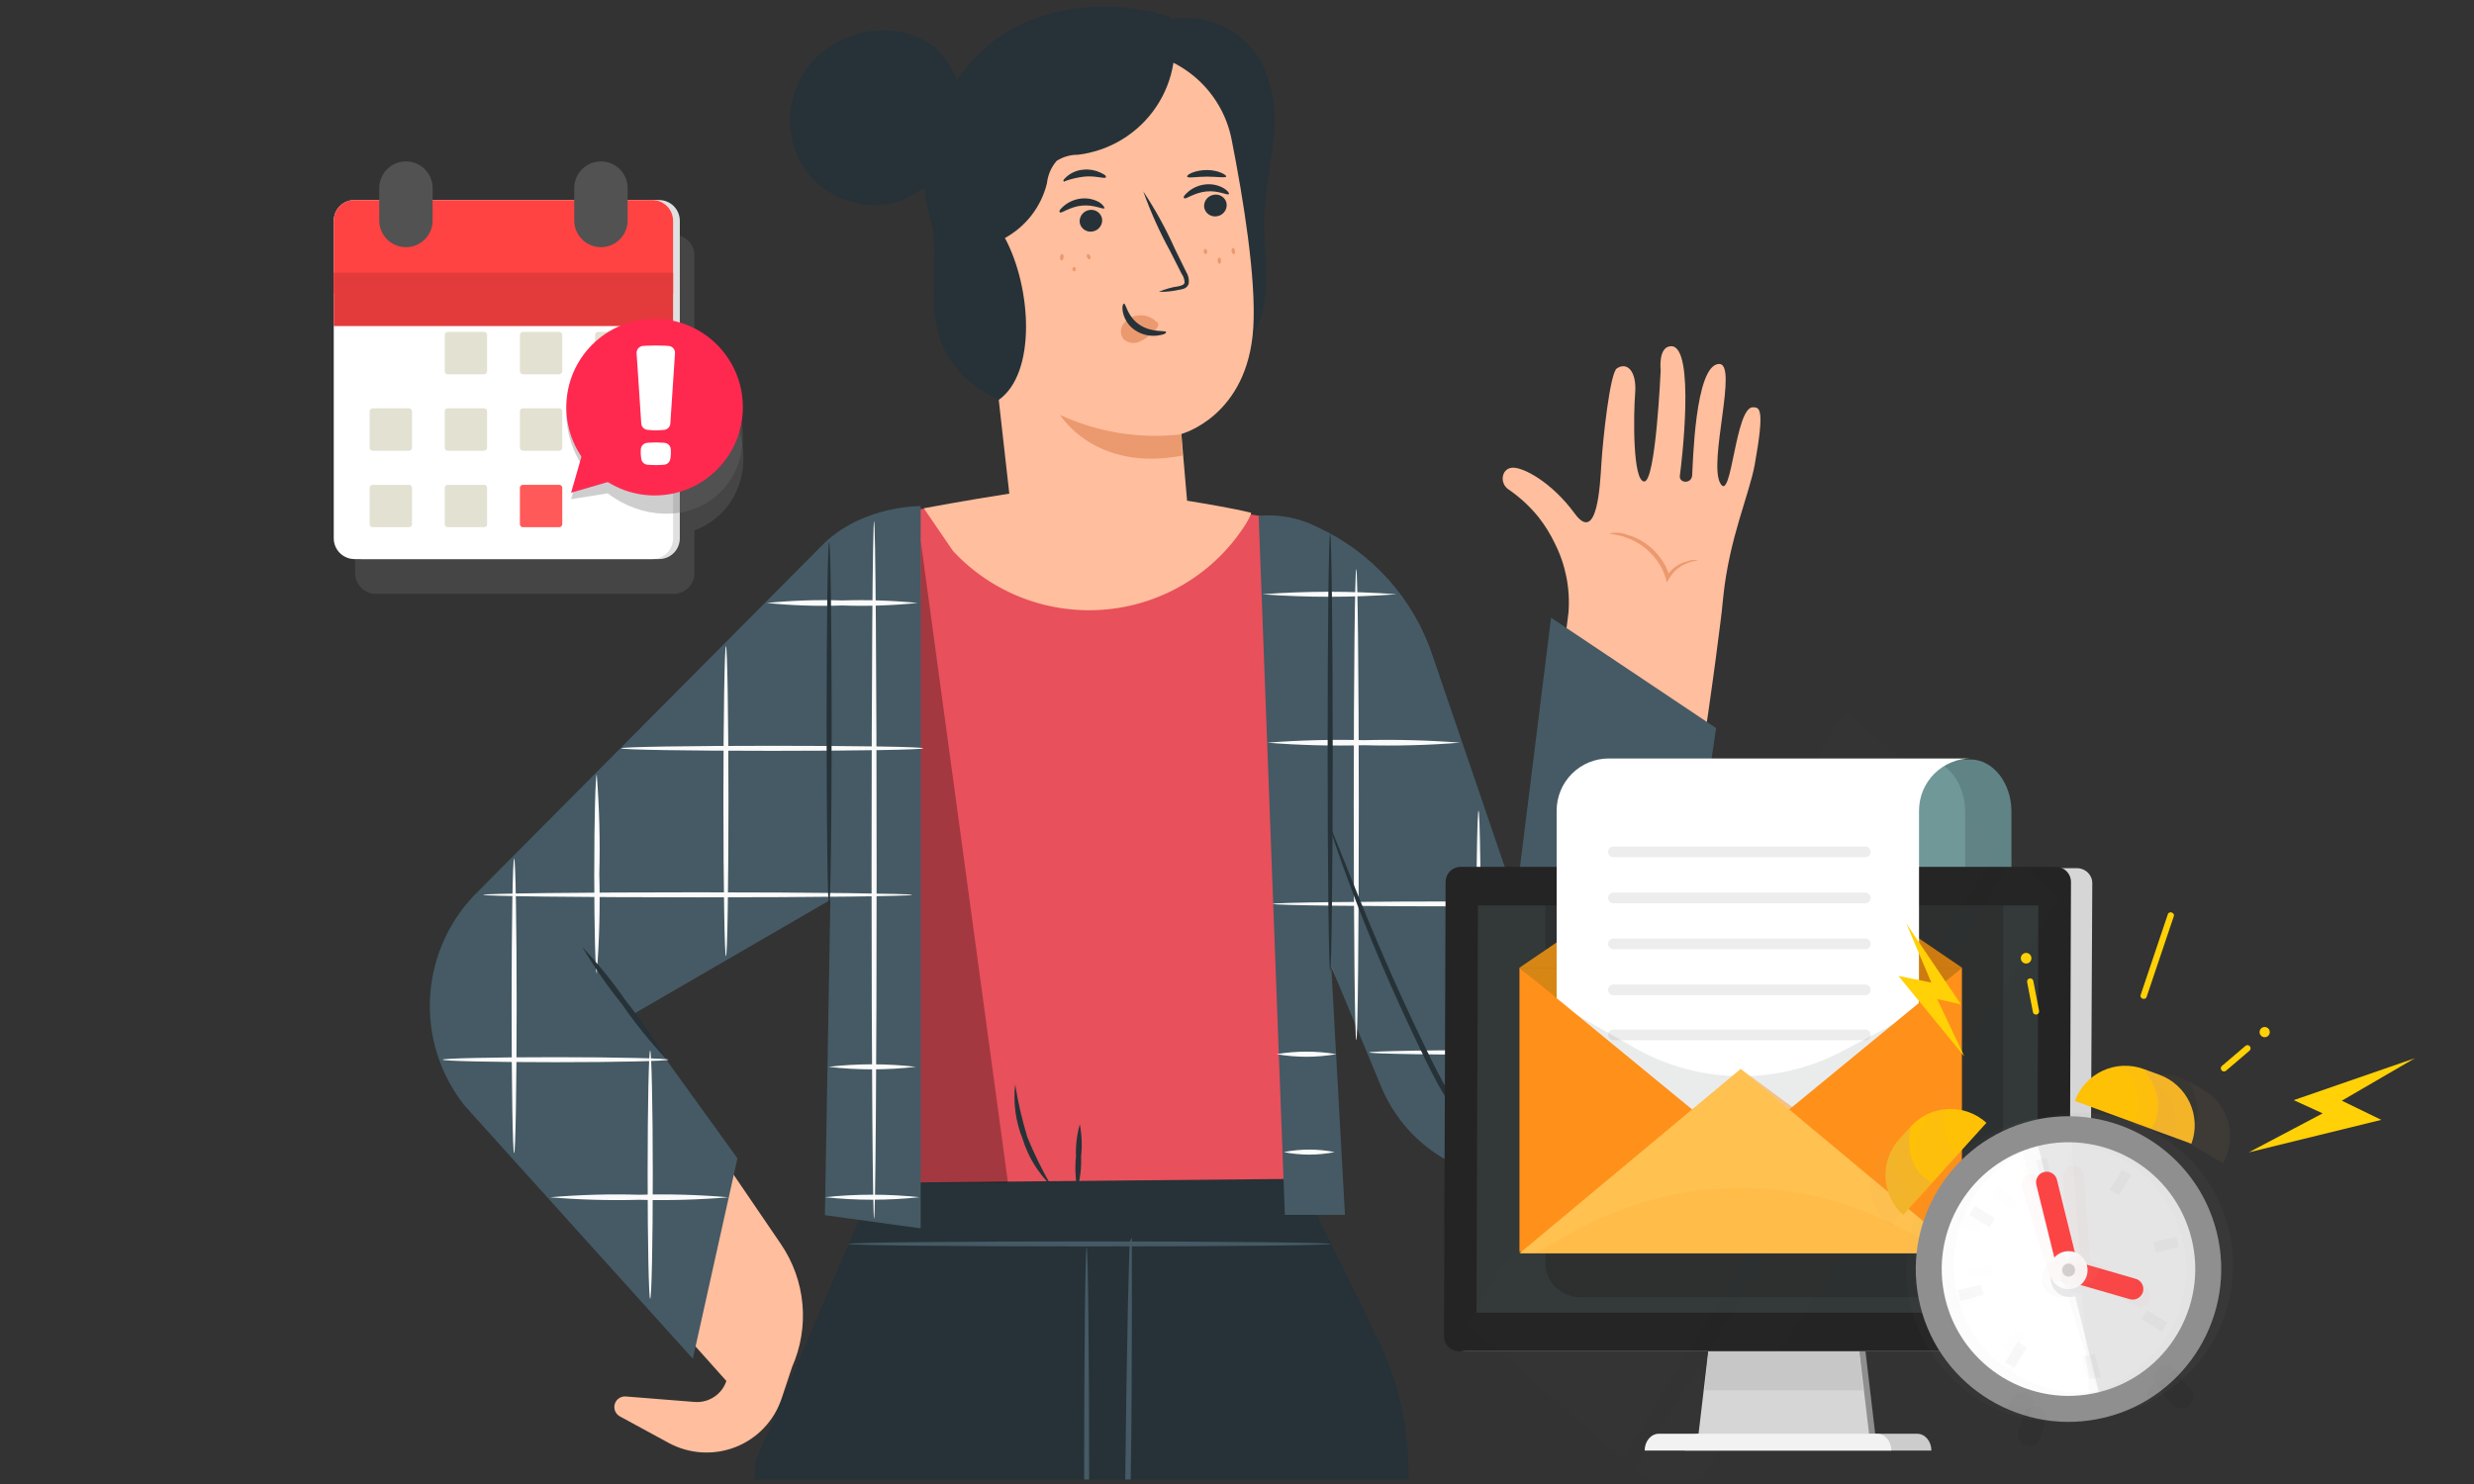
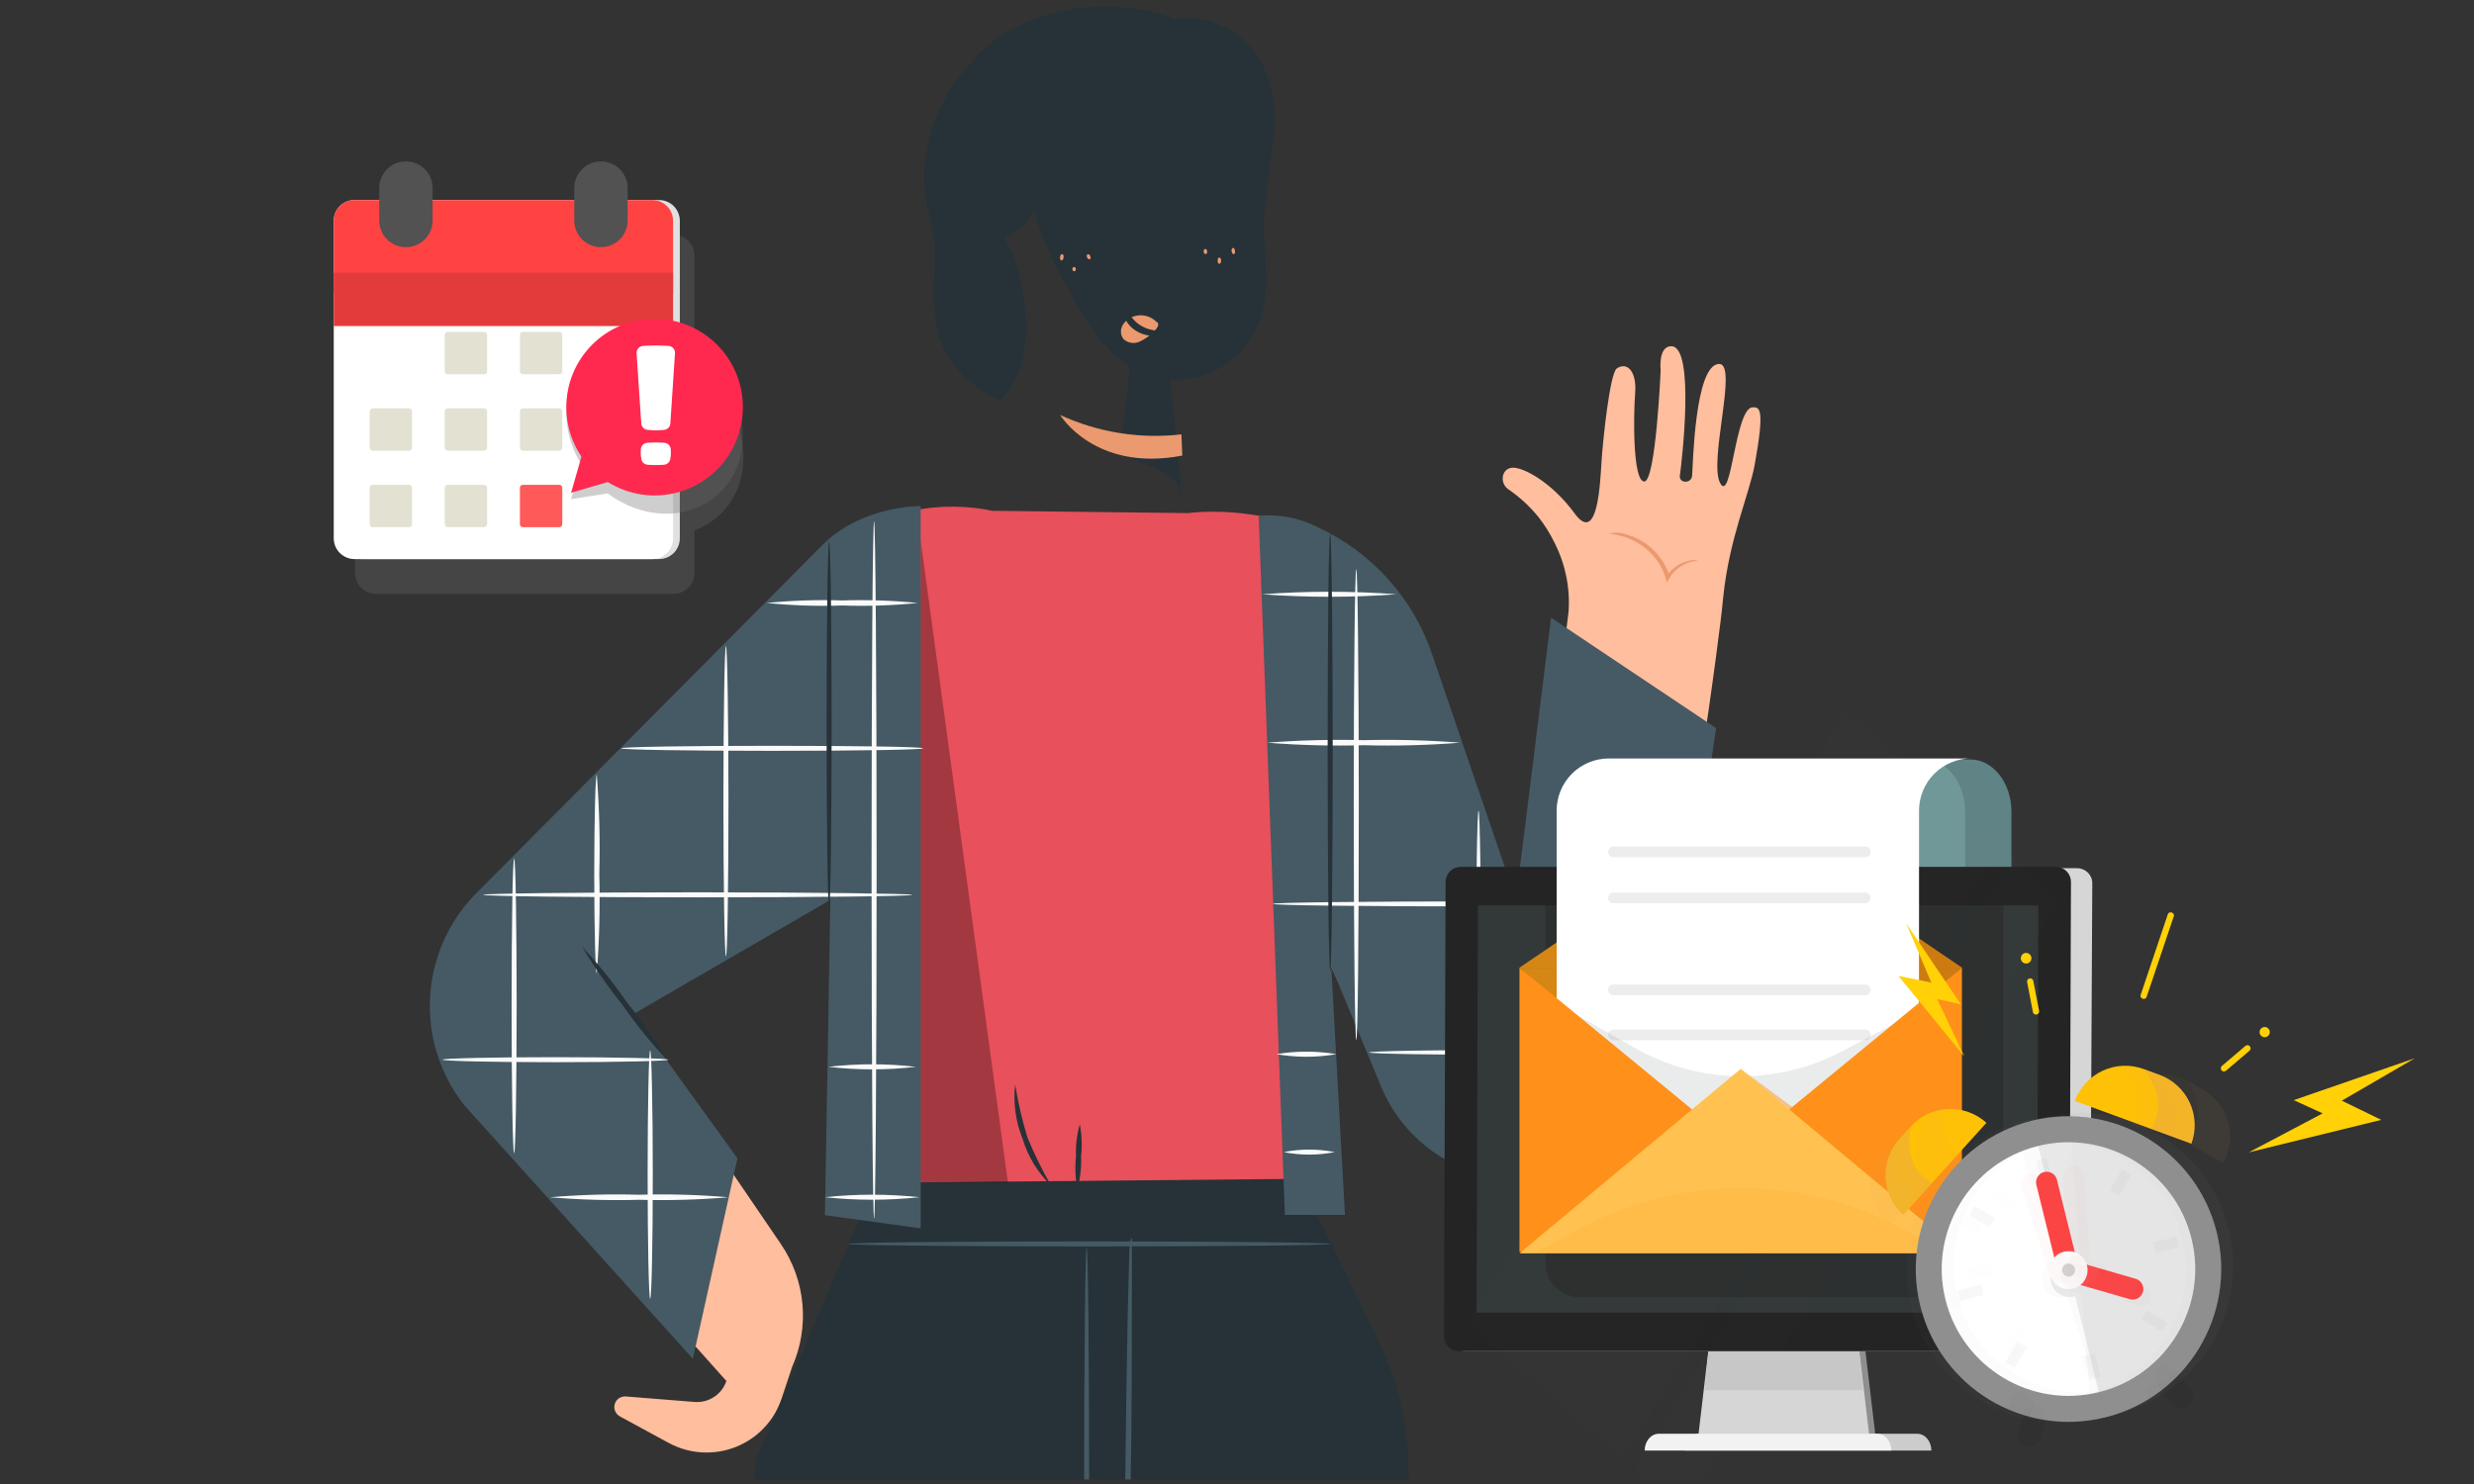
<svg xmlns="http://www.w3.org/2000/svg" width="145" height="87" viewBox="0 0 145 87" fill="none">
  <rect x="0" y="0" width="145" height="87" fill="#333333" stroke="none" />
  <g clip-path="url(#clip0_7251_31121)">
    <path d="M27.958 64.589C26.513 62.638 25.829 60.23 26.034 57.814C26.238 55.398 27.318 53.139 29.071 51.455L46.547 34.68L49.892 46.945C49.584 47.115 36.356 59.119 36.356 59.119L45.765 72.929C46.479 73.976 46.914 75.186 47.03 76.445C47.145 77.705 46.938 78.974 46.427 80.132L45.805 82.001C45.591 82.642 45.237 83.228 44.77 83.718C44.303 84.208 43.734 84.59 43.102 84.837C42.47 85.083 41.791 85.189 41.114 85.145C40.437 85.102 39.777 84.911 39.182 84.586L36.328 83.035C36.249 82.992 36.18 82.931 36.127 82.859C36.073 82.787 36.036 82.704 36.018 82.616C35.999 82.528 36 82.438 36.02 82.35C36.04 82.263 36.079 82.18 36.133 82.109C36.2 82.024 36.288 81.957 36.388 81.916C36.488 81.874 36.597 81.858 36.704 81.87L40.701 82.189C41.106 82.222 41.511 82.12 41.85 81.897C42.19 81.675 42.444 81.345 42.573 80.962L27.958 64.589Z" fill="#FFBE9D" />
    <path d="M36.577 59.473C35.88 58.451 34.984 57.542 34.293 56.633L36.577 59.473Z" fill="#FFBE9D" />
    <path d="M85.622 47.997L89.532 55.041L91.93 35.891C92.034 34.501 91.758 33.109 91.131 31.863C90.866 31.308 90.541 30.784 90.16 30.301C89.675 29.706 89.11 29.181 88.482 28.739C87.865 28.392 87.974 27.489 88.608 27.421C89.241 27.352 90.948 28.267 92.29 30.102C93.632 31.937 93.78 28.398 93.86 27.12C93.94 25.841 94.351 21.882 94.762 21.598C95.373 21.189 95.938 21.774 95.835 23.058C95.733 24.342 95.687 28.205 96.366 28.227C97.046 28.25 97.331 21.711 97.331 21.711C97.331 21.711 97.165 20.297 97.953 20.297C99.375 20.297 98.553 27.222 98.456 27.881C98.393 28.335 99.129 28.386 99.175 27.881C99.221 27.375 99.318 21.342 100.762 21.337C101.87 21.337 100.134 27.017 100.814 28.312C101.493 29.608 101.687 23.842 102.743 23.876C103.143 23.876 103.434 23.955 102.846 27.227C102.526 28.989 101.362 31.522 101.002 34.959L100.911 35.851C100.911 35.851 98.941 52.627 95.978 62.852C94.208 68.982 85.462 69.584 81.917 64.267C79.507 60.659 75.705 51.229 75.705 51.229L85.622 47.997Z" fill="#FFBE9D" />
    <path d="M99.495 32.855C99.495 32.889 99.273 32.855 98.924 33.003C98.464 33.164 98.077 33.485 97.834 33.906L97.697 34.145L97.623 33.878C97.508 33.502 97.331 33.149 97.098 32.832C96.641 32.217 96.008 31.754 95.282 31.503C94.711 31.304 94.34 31.316 94.346 31.27C94.675 31.2 95.017 31.223 95.333 31.338C96.122 31.555 96.813 32.029 97.297 32.685C97.557 33.025 97.75 33.41 97.868 33.821H97.657C97.793 33.592 97.974 33.393 98.189 33.235C98.403 33.077 98.648 32.963 98.907 32.901C99.094 32.826 99.299 32.811 99.495 32.855Z" fill="#EB996E" />
    <path d="M51.291 69.338L44.292 85.608L35.871 198.055H53.958L64 100.151L68.162 198.464L84.861 197.055L82.543 85.711C82.465 83.218 81.86 80.769 80.767 78.524L76.154 69.106L51.291 69.338Z" fill="#263238" />
    <path d="M78.005 72.925C78.005 73.01 71.674 73.073 63.864 73.073C56.054 73.073 49.717 73.01 49.717 72.925C49.717 72.84 56.048 72.777 63.864 72.777C71.68 72.777 78.005 72.846 78.005 72.925Z" fill="#455A64" />
    <path d="M63.688 101.445C63.608 101.445 63.539 95.106 63.539 87.277C63.539 79.449 63.608 73.109 63.688 73.109C63.767 73.109 63.836 79.455 63.836 87.277C63.836 95.1 63.773 101.445 63.688 101.445Z" fill="#455A64" />
    <path d="M66.336 72.562C66.345 72.661 66.345 72.76 66.336 72.858C66.336 73.079 66.336 73.358 66.336 73.693C66.336 74.466 66.336 75.505 66.336 76.772C66.336 79.368 66.336 82.958 66.267 86.918C66.267 88.901 66.221 90.787 66.199 92.508C66.237 94.028 66.144 95.549 65.919 97.053C65.769 98.09 65.325 99.063 64.64 99.859C64.386 100.145 64.075 100.375 63.727 100.535C64.02 100.305 64.295 100.052 64.549 99.779C65.176 98.98 65.57 98.025 65.691 97.019C65.881 95.511 65.951 93.992 65.902 92.474C65.902 90.77 65.93 88.867 65.947 86.884C65.993 82.907 66.05 79.328 66.102 76.732C66.136 75.465 66.164 74.426 66.181 73.659C66.181 73.324 66.21 73.045 66.221 72.818C66.247 72.728 66.286 72.642 66.336 72.562Z" fill="#455A64" />
    <path d="M93.619 67.208C93.539 67.208 93.471 60.732 93.471 52.745C93.471 44.757 93.539 38.281 93.619 38.281C93.699 38.281 93.768 44.757 93.768 52.745C93.768 60.732 93.705 67.208 93.619 67.208Z" fill="#FAFAFA" />
    <path d="M76.157 69.109C76.157 69.109 76.356 51.964 76.328 51.68L87.466 50.407C87.466 50.407 84.041 37.591 82.191 35.194C77.333 28.945 69.631 30.081 69.631 30.081L58.139 29.945C57.815 29.871 57.487 29.816 57.157 29.78C55.468 29.587 53.758 29.758 52.142 30.28C50.525 30.803 49.041 31.665 47.788 32.808L35.291 45.556L43.615 52.748L49.895 50.152L51.322 69.341L76.157 69.109Z" fill="#E8505B" />
    <path d="M59.498 63.578C59.666 64.623 59.905 65.655 60.212 66.668C60.612 67.645 61.078 68.594 61.605 69.509C60.824 68.746 60.249 67.801 59.932 66.759C59.526 65.751 59.377 64.658 59.498 63.578Z" fill="#263238" />
    <path d="M63.287 65.91C63.407 66.535 63.432 67.175 63.361 67.808C63.388 68.444 63.315 69.08 63.144 69.694C63.023 69.069 62.996 68.429 63.064 67.796C63.038 67.16 63.113 66.523 63.287 65.91Z" fill="#263238" />
    <path opacity="0.3" d="M53.96 31.691L53.789 69.316L59.076 69.338L53.96 31.691Z" fill="black" />
    <path d="M73.769 30.237L75.305 71.224H78.828L78.023 56.658L80.952 63.714C81.621 65.329 82.76 66.708 84.223 67.674C85.686 68.639 87.406 69.148 89.161 69.134C91.187 69.117 93.145 68.406 94.706 67.119C96.266 65.833 97.332 64.05 97.725 62.072L100.579 42.684L90.908 36.213L88.847 52.739L83.966 38.446C83.419 36.791 82.535 35.265 81.369 33.965C80.203 32.665 78.78 31.618 77.189 30.89C76.134 30.356 74.948 30.13 73.769 30.237Z" fill="#455A64" />
    <path d="M78.224 67.542C77.239 67.739 76.224 67.739 75.238 67.542C76.224 67.345 77.239 67.345 78.224 67.542Z" fill="#FAFAFA" />
    <path d="M78.325 61.8C77.162 62.005 75.972 62.005 74.809 61.8C75.972 61.603 77.162 61.603 78.325 61.8Z" fill="#FAFAFA" />
    <path d="M98.066 61.699C98.066 61.778 94.07 61.846 89.154 61.846C84.239 61.846 80.248 61.778 80.248 61.699C80.248 61.619 84.244 61.551 89.154 61.551C94.064 61.551 98.066 61.613 98.066 61.699Z" fill="#FAFAFA" />
    <path d="M99.24 52.992C99.24 53.077 93.725 53.139 86.92 53.139C80.114 53.139 74.594 53.077 74.594 52.992C74.594 52.906 80.114 52.844 86.92 52.844C93.725 52.844 99.24 52.912 99.24 52.992Z" fill="#FAFAFA" />
    <path d="M85.581 43.54C83.701 43.69 81.814 43.739 79.929 43.688C78.042 43.739 76.153 43.69 74.272 43.54C76.154 43.394 78.042 43.345 79.929 43.393C81.814 43.345 83.701 43.394 85.581 43.54Z" fill="#FAFAFA" />
    <path d="M81.864 34.839C79.236 35.036 76.597 35.036 73.969 34.839C76.597 34.642 79.236 34.642 81.864 34.839Z" fill="#FAFAFA" />
    <path d="M79.49 60.983C79.41 60.983 79.342 54.797 79.342 47.173C79.342 39.55 79.41 33.363 79.49 33.363C79.57 33.363 79.639 39.544 79.639 47.173C79.639 54.803 79.582 60.983 79.49 60.983Z" fill="#FAFAFA" />
    <path d="M86.656 67.505C86.576 67.505 86.508 63.028 86.508 57.512C86.508 51.996 86.576 47.52 86.656 47.52C86.736 47.52 86.805 51.99 86.805 57.512C86.805 63.034 86.742 67.505 86.656 67.505Z" fill="#FAFAFA" />
    <path d="M77.961 31.301C78.041 31.301 78.109 37.044 78.109 44.122C78.109 51.201 78.041 56.933 77.961 56.933C77.881 56.933 77.812 51.195 77.812 44.117C77.812 37.038 77.87 31.301 77.961 31.301Z" fill="#263238" />
-     <path d="M94.318 67.001C94.249 67.069 94.172 67.13 94.09 67.183C93.862 67.346 93.619 67.489 93.365 67.609C92.425 68.049 91.388 68.244 90.351 68.177C89.631 68.145 88.923 67.984 88.261 67.7C87.501 67.368 86.813 66.893 86.234 66.302C84.995 65.064 84.128 63.348 83.277 61.581C81.564 58.036 80.194 54.764 79.281 52.327C78.824 51.117 78.476 50.134 78.247 49.453L77.99 48.657C77.96 48.567 77.937 48.473 77.922 48.379C77.977 48.459 78.019 48.547 78.047 48.64C78.133 48.845 78.236 49.1 78.356 49.413L79.498 52.253C80.457 54.645 81.844 57.934 83.562 61.456C84.413 63.223 85.275 64.91 86.445 66.115C87.475 67.206 88.879 67.871 90.379 67.978C91.39 68.052 92.404 67.885 93.336 67.489C93.976 67.217 94.301 66.972 94.318 67.001Z" fill="#263238" />
    <path d="M88.801 59.363C88.651 58.22 88.601 57.066 88.652 55.915C88.601 54.761 88.651 53.606 88.801 52.461C88.948 53.606 88.997 54.761 88.949 55.915C88.997 57.066 88.948 58.22 88.801 59.363Z" fill="#263238" />
    <path d="M48.308 31.844L28.075 52.204C26.39 53.827 25.37 56.015 25.213 58.344C25.056 60.673 25.772 62.977 27.224 64.81L40.607 79.659L43.221 67.906L37.118 59.453L48.668 52.755L48.348 71.24L53.96 72.013V29.668C53.96 29.668 50.62 29.623 48.308 31.844Z" fill="#455A64" />
    <path d="M54.11 43.87C54.11 43.956 50.148 44.018 45.255 44.018C40.362 44.018 36.4 43.956 36.4 43.87C36.4 43.785 40.368 43.723 45.255 43.723C50.142 43.723 54.11 43.779 54.11 43.87Z" fill="#FAFAFA" />
    <path d="M53.788 35.349C52.319 35.499 50.84 35.548 49.364 35.497C47.885 35.548 46.405 35.499 44.934 35.349C46.406 35.203 47.885 35.153 49.364 35.201C50.84 35.154 52.318 35.203 53.788 35.349Z" fill="#FAFAFA" />
    <path d="M53.467 52.46C53.467 52.54 47.832 52.608 40.878 52.608C33.925 52.608 28.318 52.54 28.318 52.46C28.318 52.381 33.953 52.312 40.878 52.312C47.803 52.312 53.467 52.392 53.467 52.46Z" fill="#FAFAFA" />
    <path d="M53.685 62.543C51.978 62.742 50.254 62.742 48.547 62.543C50.254 62.345 51.978 62.345 53.685 62.543Z" fill="#FAFAFA" />
    <path d="M39.171 62.124C39.171 62.204 36.208 62.272 32.56 62.272C28.912 62.272 25.943 62.204 25.943 62.124C25.943 62.045 28.906 61.977 32.56 61.977C36.214 61.977 39.171 62.05 39.171 62.124Z" fill="#FAFAFA" />
    <path d="M42.693 70.191C40.954 70.337 39.209 70.386 37.464 70.338C35.719 70.386 33.973 70.337 32.234 70.191C33.973 70.041 35.719 69.992 37.464 70.043C39.209 69.992 40.955 70.041 42.693 70.191Z" fill="#FAFAFA" />
    <path d="M53.891 70.187C52.047 70.384 50.186 70.384 48.342 70.187C50.186 69.99 52.047 69.99 53.891 70.187Z" fill="#FAFAFA" />
    <path d="M42.547 56.058C42.467 56.058 42.398 51.99 42.398 46.968C42.398 41.946 42.467 37.879 42.547 37.879C42.627 37.879 42.695 41.952 42.695 46.968C42.695 51.984 42.633 56.058 42.547 56.058Z" fill="#FAFAFA" />
    <path d="M34.977 57.066C34.897 57.066 34.828 54.458 34.828 51.243C34.828 48.027 34.897 45.414 34.977 45.414C35.127 47.353 35.177 49.298 35.125 51.243C35.177 53.185 35.127 55.128 34.977 57.066Z" fill="#FAFAFA" />
    <path d="M30.133 67.608C30.047 67.608 29.984 63.739 29.984 58.967C29.984 54.195 30.047 50.332 30.133 50.332C30.218 50.332 30.281 54.195 30.281 58.967C30.281 63.739 30.213 67.608 30.133 67.608Z" fill="#FAFAFA" />
    <path d="M38.105 76.142C38.026 76.142 37.957 72.881 37.957 68.865C37.957 64.849 38.026 61.582 38.105 61.582C38.185 61.582 38.26 64.843 38.26 68.865C38.26 72.887 38.191 76.142 38.105 76.142Z" fill="#FAFAFA" />
    <path d="M51.23 30.551C51.31 30.551 51.379 39.703 51.379 51.002C51.379 62.301 51.31 71.453 51.23 71.453C51.151 71.453 51.082 62.307 51.082 51.002C51.082 39.697 51.145 30.551 51.23 30.551Z" fill="#FAFAFA" />
    <path d="M48.594 31.777C48.679 31.777 48.742 36.561 48.742 42.457C48.742 48.354 48.679 53.143 48.594 53.143C48.508 53.143 48.445 48.36 48.445 42.457C48.445 36.555 48.514 31.777 48.594 31.777Z" fill="#263238" />
    <path d="M39.048 62.088C38.109 61.087 37.247 60.018 36.468 58.89C35.608 57.822 34.826 56.694 34.127 55.516C35.066 56.517 35.928 57.586 36.708 58.714C37.565 59.783 38.347 60.911 39.048 62.088Z" fill="#263238" />
    <path d="M66.387 2.09C66.971 1.644 67.644 1.33 68.362 1.168C69.08 1.006 69.824 1.001 70.544 1.154C71.263 1.306 71.941 1.612 72.531 2.05C73.12 2.488 73.607 3.049 73.957 3.692C74.622 5.109 74.853 6.69 74.62 8.237C74.471 9.782 74.123 11.305 74.089 12.855C74.043 14.849 74.505 16.917 73.838 18.798C73.577 19.528 73.156 20.191 72.605 20.738C72.053 21.286 71.385 21.703 70.651 21.96C69.916 22.218 69.133 22.308 68.359 22.224C67.584 22.141 66.838 21.886 66.176 21.479C64.754 20.604 63.852 19.121 63.019 17.684C61.946 15.821 60.889 13.901 60.513 11.787C60.136 9.674 60.513 7.311 62.048 5.788" fill="#263238" />
    <path d="M69.305 29.513C69.054 26.355 65.389 28.275 65.8 25.133C66.718 18.052 67.062 10.909 66.827 3.773" fill="#263238" />
-     <path d="M59.155 28.939L56.797 7.999C59.212 4.705 62.187 3.142 65.658 2.983C67.198 2.938 68.703 3.443 69.901 4.405C71.1 5.368 71.913 6.725 72.195 8.232C72.874 11.681 73.628 16.333 73.456 19.191C73.142 24.417 69.243 25.44 69.243 25.44C69.243 25.44 69.38 27.201 69.574 29.354C70.579 29.518 72.206 29.785 73.314 30.058C73.365 30.058 73.274 30.268 73.074 30.626C72.198 32.048 71.002 33.248 69.581 34.133C68.16 35.018 66.552 35.563 64.883 35.725C63.215 35.887 61.532 35.663 59.965 35.069C58.399 34.475 56.992 33.528 55.855 32.302L54.143 29.797C54.143 29.797 56.655 29.325 59.155 28.939Z" fill="#FFBE9D" />
    <path d="M71.893 11.945C71.912 12.117 71.864 12.29 71.757 12.427C71.65 12.564 71.494 12.654 71.322 12.678C71.238 12.693 71.152 12.691 71.069 12.672C70.985 12.653 70.907 12.618 70.837 12.569C70.768 12.52 70.709 12.458 70.663 12.386C70.618 12.314 70.588 12.233 70.574 12.15C70.556 11.978 70.605 11.806 70.712 11.669C70.818 11.533 70.973 11.442 71.145 11.417C71.229 11.401 71.315 11.403 71.399 11.421C71.482 11.44 71.561 11.474 71.631 11.524C71.701 11.573 71.76 11.636 71.805 11.708C71.85 11.78 71.88 11.861 71.893 11.945Z" fill="#263238" />
    <path d="M72.022 11.378C71.948 11.474 71.411 11.15 70.698 11.224C69.984 11.298 69.493 11.701 69.407 11.622C69.322 11.542 69.436 11.423 69.647 11.236C69.937 10.994 70.293 10.845 70.669 10.81C71.041 10.772 71.415 10.854 71.737 11.043C71.971 11.19 72.062 11.338 72.022 11.378Z" fill="#263238" />
    <path d="M64.594 12.839C64.614 13.011 64.565 13.184 64.458 13.32C64.352 13.457 64.195 13.547 64.023 13.572C63.94 13.586 63.854 13.584 63.771 13.565C63.688 13.546 63.61 13.511 63.541 13.462C63.472 13.413 63.413 13.351 63.368 13.279C63.324 13.207 63.294 13.127 63.281 13.043C63.263 12.871 63.312 12.699 63.419 12.563C63.525 12.426 63.68 12.336 63.852 12.31C63.936 12.296 64.021 12.298 64.104 12.317C64.187 12.335 64.265 12.37 64.334 12.42C64.403 12.469 64.462 12.531 64.507 12.603C64.551 12.675 64.581 12.755 64.594 12.839Z" fill="#263238" />
    <path d="M64.737 12.206C64.663 12.302 64.126 11.984 63.413 12.052C62.699 12.121 62.208 12.53 62.122 12.45C62.037 12.37 62.151 12.251 62.362 12.064C62.653 11.824 63.009 11.676 63.384 11.638C63.756 11.601 64.13 11.682 64.452 11.871C64.663 12.018 64.737 12.166 64.737 12.206Z" fill="#263238" />
    <path d="M67.919 17.11C68.283 16.95 68.667 16.841 69.061 16.786C69.238 16.746 69.409 16.695 69.427 16.57C69.424 16.38 69.362 16.195 69.249 16.042L68.576 14.713C67.961 13.591 67.436 12.423 67.006 11.219C67.714 12.287 68.333 13.412 68.856 14.582L69.512 15.922C69.646 16.13 69.703 16.377 69.672 16.621C69.653 16.688 69.619 16.749 69.573 16.8C69.526 16.851 69.468 16.891 69.404 16.917C69.304 16.952 69.201 16.977 69.095 16.991C68.71 17.077 68.315 17.117 67.919 17.11Z" fill="#263238" />
    <path d="M69.243 25.464C66.813 25.746 64.353 25.353 62.135 24.328C62.135 24.328 64.162 27.697 69.294 26.708L69.243 25.464Z" fill="#EB996E" />
    <path d="M67.788 18.876C67.635 18.719 67.445 18.604 67.236 18.54C67.026 18.477 66.803 18.467 66.589 18.512C66.432 18.543 66.284 18.605 66.151 18.694C66.019 18.782 65.906 18.896 65.818 19.029C65.735 19.157 65.693 19.308 65.698 19.46C65.703 19.612 65.755 19.759 65.847 19.881C65.974 19.997 66.134 20.073 66.305 20.098C66.475 20.123 66.65 20.098 66.806 20.023C67.13 19.872 67.421 19.657 67.662 19.393C67.739 19.329 67.801 19.249 67.845 19.16C67.871 19.121 67.884 19.076 67.884 19.029C67.884 18.983 67.871 18.938 67.845 18.899" fill="#EB996E" />
    <path d="M65.88 17.801C65.994 17.801 66.069 18.556 66.788 19.039C67.507 19.522 68.324 19.357 68.341 19.46C68.358 19.562 68.169 19.63 67.821 19.675C67.368 19.726 66.91 19.615 66.531 19.363C66.166 19.122 65.91 18.749 65.817 18.323C65.743 18.005 65.812 17.801 65.88 17.801Z" fill="#263238" />
    <path d="M69.581 10.355C69.627 10.463 70.118 10.355 70.723 10.355C71.328 10.355 71.813 10.44 71.865 10.355C71.916 10.27 71.414 9.963 70.723 9.969C70.032 9.975 69.535 10.242 69.581 10.355Z" fill="#263238" />
    <path d="M62.392 10.645C62.392 10.645 62.392 10.589 62.392 10.526V10.628C62.761 10.493 63.144 10.401 63.534 10.356C64.213 10.282 64.75 10.503 64.807 10.401C64.864 10.299 64.722 10.231 64.493 10.117C64.184 9.972 63.84 9.913 63.5 9.947C63.281 9.962 63.068 10.02 62.872 10.118C62.676 10.215 62.502 10.35 62.358 10.515L62.307 10.6H62.341C62.33 10.651 62.37 10.662 62.392 10.645Z" fill="#263238" />
    <path d="M62.209 15.272C62.266 15.272 62.323 15.204 62.335 15.101C62.346 14.999 62.335 14.908 62.255 14.903C62.175 14.897 62.141 14.971 62.129 15.073C62.118 15.175 62.152 15.266 62.209 15.272Z" fill="#EB996E" />
    <path d="M63.85 15.207C63.907 15.207 63.947 15.11 63.901 15.013C63.855 14.916 63.769 14.876 63.724 14.911C63.708 14.937 63.698 14.968 63.696 14.999C63.694 15.03 63.699 15.062 63.711 15.09C63.723 15.119 63.742 15.145 63.766 15.165C63.79 15.185 63.819 15.199 63.85 15.207Z" fill="#EB996E" />
    <path d="M62.962 15.902C63.019 15.902 63.059 15.84 63.053 15.772C63.054 15.757 63.052 15.742 63.047 15.728C63.041 15.714 63.034 15.701 63.024 15.69C63.014 15.678 63.001 15.669 62.988 15.663C62.974 15.657 62.959 15.653 62.944 15.652C62.915 15.658 62.889 15.675 62.872 15.699C62.855 15.723 62.848 15.754 62.853 15.783C62.852 15.798 62.853 15.813 62.858 15.828C62.863 15.842 62.87 15.855 62.881 15.867C62.891 15.878 62.903 15.887 62.917 15.893C62.931 15.899 62.946 15.902 62.962 15.902Z" fill="#EB996E" />
    <path d="M72.309 14.902C72.36 14.902 72.4 14.805 72.383 14.703C72.366 14.601 72.315 14.521 72.263 14.532C72.212 14.544 72.166 14.623 72.183 14.726C72.201 14.828 72.252 14.902 72.309 14.902Z" fill="#EB996E" />
    <path d="M70.66 14.896C70.717 14.896 70.757 14.827 70.751 14.742C70.746 14.656 70.7 14.594 70.643 14.594C70.585 14.594 70.54 14.668 70.545 14.753C70.551 14.839 70.603 14.896 70.66 14.896Z" fill="#EB996E" />
    <path d="M71.466 15.467C71.523 15.467 71.569 15.382 71.569 15.279C71.569 15.177 71.523 15.098 71.466 15.098C71.409 15.098 71.363 15.177 71.363 15.279C71.363 15.382 71.409 15.467 71.466 15.467Z" fill="#EB996E" />
    <path d="M68.621 0.995C68.866 1.885 68.916 2.817 68.767 3.727C68.619 4.638 68.274 5.506 67.758 6.273C67.242 7.039 66.566 7.686 65.776 8.169C64.986 8.653 64.1 8.961 63.18 9.073C62.737 9.069 62.303 9.194 61.93 9.431C61.609 9.804 61.41 10.266 61.359 10.755C61.193 11.428 60.889 12.06 60.465 12.61C60.042 13.161 59.508 13.618 58.898 13.953C60.468 16.873 60.754 21.906 58.516 23.457C52.921 20.617 55.479 16.026 54.548 12.936C53.458 9.306 54.822 5.608 57.557 2.978C60.291 0.347 64.978 -0.215 68.598 0.995" fill="#263238" />
-     <path d="M55.035 9.722C55.809 8.714 56.25 7.491 56.296 6.223C56.312 5.592 56.192 4.964 55.945 4.382C55.698 3.8 55.329 3.278 54.863 2.849C54.165 2.268 53.308 1.908 52.403 1.815C51.414 1.7 50.413 1.85 49.503 2.25C48.593 2.649 47.806 3.284 47.225 4.087C46.663 4.905 46.345 5.864 46.307 6.854C46.268 7.844 46.511 8.824 47.008 9.683C47.536 10.518 48.3 11.18 49.206 11.585C50.111 11.989 51.116 12.118 52.094 11.955C53.07 11.758 53.96 11.263 54.639 10.539C55.319 9.815 55.754 8.898 55.885 7.916" fill="#263238" />
    <path opacity="0.33" d="M42.089 23.009C41.687 22.545 41.22 22.144 40.702 21.817V14.983C40.702 14.66 40.574 14.351 40.345 14.122C40.117 13.894 39.808 13.766 39.485 13.766H22.029C21.706 13.766 21.397 13.894 21.169 14.122C20.941 14.351 20.812 14.66 20.812 14.983V33.597C20.812 33.92 20.941 34.23 21.169 34.458C21.397 34.686 21.706 34.815 22.029 34.815H39.485C39.808 34.815 40.117 34.686 40.345 34.458C40.574 34.23 40.702 33.92 40.702 33.597V31.091C41.184 30.916 41.632 30.655 42.023 30.323C44.062 28.587 44.091 25.313 42.089 23.009Z" fill="#6B6B6B" />
    <path d="M35.12 11.727H38.628C38.95 11.727 39.26 11.855 39.488 12.083C39.716 12.312 39.844 12.621 39.844 12.944V31.558C39.844 31.881 39.716 32.191 39.488 32.419C39.26 32.647 38.95 32.776 38.628 32.776H21.172C20.849 32.776 20.54 32.647 20.311 32.419C20.083 32.191 19.955 31.881 19.955 31.558V12.944C19.955 12.621 20.083 12.312 20.311 12.083C20.54 11.855 20.849 11.727 21.172 11.727H35.12Z" fill="#E0E0E0" />
    <path d="M34.725 11.727H38.233C38.556 11.727 38.865 11.855 39.093 12.083C39.322 12.312 39.45 12.621 39.45 12.944V31.558C39.45 31.881 39.322 32.191 39.093 32.419C38.865 32.647 38.556 32.776 38.233 32.776H20.777C20.455 32.776 20.145 32.647 19.917 32.419C19.689 32.191 19.561 31.881 19.561 31.558V12.944C19.561 12.621 19.689 12.312 19.917 12.083C20.145 11.855 20.455 11.727 20.777 11.727H34.725Z" fill="white" />
    <path d="M34.725 11.727H38.233C38.556 11.727 38.865 11.855 39.093 12.083C39.322 12.312 39.45 12.621 39.45 12.944V17.217H19.561V12.944C19.561 12.621 19.689 12.312 19.917 12.083C20.145 11.855 20.455 11.727 20.777 11.727H34.725Z" fill="#FF4242" />
    <path d="M39.45 17.551H19.561" stroke="#E33B3B" stroke-width="3.129" stroke-miterlimit="10" />
    <path d="M35.221 12.926V11.027" stroke="#525252" stroke-width="3.129" stroke-miterlimit="10" stroke-linecap="round" />
    <path d="M23.791 12.926V11.027" stroke="#525252" stroke-width="3.129" stroke-miterlimit="10" stroke-linecap="round" />
    <path d="M28.371 19.457H26.245C26.146 19.457 26.066 19.537 26.066 19.636V21.764C26.066 21.862 26.146 21.942 26.245 21.942H28.371C28.47 21.942 28.55 21.862 28.55 21.764V19.636C28.55 19.537 28.47 19.457 28.371 19.457Z" fill="#E3E1D2" />
    <path d="M32.776 19.457H30.649C30.55 19.457 30.471 19.537 30.471 19.636V21.764C30.471 21.862 30.55 21.942 30.649 21.942H32.776C32.874 21.942 32.954 21.862 32.954 21.764V19.636C32.954 19.537 32.874 19.457 32.776 19.457Z" fill="#E3E1D2" />
-     <path d="M37.178 19.457H35.051C34.953 19.457 34.873 19.537 34.873 19.636V21.764C34.873 21.862 34.953 21.942 35.051 21.942H37.178C37.276 21.942 37.356 21.862 37.356 21.764V19.636C37.356 19.537 37.276 19.457 37.178 19.457Z" fill="#E3E1D2" />
    <path d="M23.971 23.938H21.844C21.746 23.938 21.666 24.017 21.666 24.116V26.244C21.666 26.343 21.746 26.423 21.844 26.423H23.971C24.069 26.423 24.149 26.343 24.149 26.244V24.116C24.149 24.017 24.069 23.938 23.971 23.938Z" fill="#E3E1D2" />
    <path d="M28.371 23.938H26.245C26.146 23.938 26.066 24.017 26.066 24.116V26.244C26.066 26.343 26.146 26.423 26.245 26.423H28.371C28.47 26.423 28.55 26.343 28.55 26.244V24.116C28.55 24.017 28.47 23.938 28.371 23.938Z" fill="#E3E1D2" />
    <path d="M32.776 23.938H30.649C30.55 23.938 30.471 24.017 30.471 24.116V26.244C30.471 26.343 30.55 26.423 30.649 26.423H32.776C32.874 26.423 32.954 26.343 32.954 26.244V24.116C32.954 24.017 32.874 23.938 32.776 23.938Z" fill="#E3E1D2" />
    <path d="M37.178 23.938H35.051C34.953 23.938 34.873 24.017 34.873 24.116V26.244C34.873 26.343 34.953 26.423 35.051 26.423H37.178C37.276 26.423 37.356 26.343 37.356 26.244V24.116C37.356 24.017 37.276 23.938 37.178 23.938Z" fill="#E3E1D2" />
    <path d="M23.971 28.422H21.844C21.746 28.422 21.666 28.502 21.666 28.6V30.729C21.666 30.827 21.746 30.907 21.844 30.907H23.971C24.069 30.907 24.149 30.827 24.149 30.729V28.6C24.149 28.502 24.069 28.422 23.971 28.422Z" fill="#E3E1D2" />
    <path d="M28.371 28.422H26.245C26.146 28.422 26.066 28.502 26.066 28.6V30.729C26.066 30.827 26.146 30.907 26.245 30.907H28.371C28.47 30.907 28.55 30.827 28.55 30.729V28.6C28.55 28.502 28.47 28.422 28.371 28.422Z" fill="#E3E1D2" />
    <path d="M32.776 28.422H30.649C30.55 28.422 30.471 28.502 30.471 28.6V30.729C30.471 30.827 30.55 30.907 30.649 30.907H32.776C32.874 30.907 32.954 30.827 32.954 30.729V28.6C32.954 28.502 32.874 28.422 32.776 28.422Z" fill="#FF5959" />
    <path opacity="0.33" d="M42.054 21.753C40.052 19.449 36.776 18.988 34.738 20.722C32.927 22.263 32.702 25.019 34.077 27.23L33.469 29.265L35.618 28.922C37.6 30.427 40.246 30.549 41.988 29.066C44.027 27.331 44.057 24.057 42.054 21.753Z" fill="#6B6B6B" />
    <path d="M36.33 28.052L33.471 28.886L34.304 25.988L36.33 28.052Z" fill="#FF2950" />
    <path d="M38.365 29.046C41.223 29.046 43.539 26.728 43.539 23.869C43.539 21.009 41.223 18.691 38.365 18.691C35.508 18.691 33.191 21.009 33.191 23.869C33.191 26.728 35.508 29.046 38.365 29.046Z" fill="#FF2950" />
    <path d="M38.436 25.938C38.57 25.938 38.706 25.943 38.843 25.953L38.949 25.962C39.042 25.971 39.13 26.012 39.197 26.079C39.263 26.146 39.304 26.234 39.312 26.328V26.331C39.32 26.428 39.322 26.526 39.318 26.623C39.313 26.718 39.302 26.814 39.285 26.908L39.284 26.916C39.268 27.003 39.224 27.082 39.159 27.142C39.093 27.201 39.011 27.237 38.923 27.245C38.886 27.248 38.85 27.251 38.815 27.253C38.687 27.262 38.561 27.267 38.436 27.267C38.31 27.267 38.185 27.262 38.057 27.253C38.021 27.251 37.985 27.248 37.949 27.245C37.861 27.237 37.778 27.201 37.712 27.142C37.647 27.082 37.603 27.003 37.588 26.916C37.588 26.913 37.588 26.911 37.588 26.908C37.571 26.814 37.56 26.718 37.555 26.623C37.55 26.526 37.552 26.428 37.56 26.331V26.328C37.568 26.234 37.609 26.146 37.676 26.079C37.742 26.012 37.83 25.971 37.924 25.962L38.03 25.953C38.166 25.943 38.302 25.938 38.436 25.938ZM37.311 20.708C37.305 20.603 37.339 20.5 37.408 20.42C37.476 20.34 37.573 20.29 37.678 20.281C37.747 20.275 37.817 20.27 37.886 20.267C38.08 20.258 38.264 20.254 38.436 20.254C38.609 20.254 38.79 20.258 38.98 20.267C39.052 20.27 39.125 20.275 39.2 20.282C39.303 20.292 39.399 20.342 39.467 20.422C39.534 20.502 39.568 20.604 39.561 20.709L39.288 24.828C39.282 24.922 39.243 25.011 39.178 25.079C39.113 25.147 39.027 25.19 38.933 25.201C38.89 25.206 38.848 25.21 38.809 25.213C38.677 25.224 38.553 25.23 38.436 25.23C38.271 25.228 38.105 25.218 37.941 25.198C37.847 25.188 37.76 25.145 37.695 25.077C37.63 25.009 37.59 24.92 37.584 24.825L37.311 20.708Z" fill="white" />
    <path d="M117.886 74.016V73.401H117.89V47.58C117.89 45.892 116.809 44.523 115.475 44.523H115.143C113.809 44.523 111.621 45.892 111.621 47.58H101.099V58.391H94.4V74.015C94.4 75.703 95.913 77.071 97.778 77.071H120.387C118.522 77.073 117.886 75.704 117.886 74.016Z" fill="#608385" />
    <g style="mix-blend-mode:multiply" opacity="0.31">
      <path d="M115.171 74.016V73.401H115.175V47.58C115.175 45.892 114.098 44.523 112.768 44.523H112.438C111.109 44.523 108.928 45.892 108.928 47.58H101.075V58.391H94.4V74.015C94.4 75.703 95.907 77.071 97.766 77.071H117.664C115.805 77.073 115.171 75.704 115.171 74.016Z" fill="#93C9C1" />
    </g>
    <path d="M109.244 78.449H100.574L99.875 84.37H109.943L109.244 78.449Z" fill="#8F8F8F" />
    <path d="M108.883 78.449H100.213L99.514 84.37H109.582L108.883 78.449Z" fill="#D6D6D6" />
    <g style="mix-blend-mode:multiply">
      <path d="M108.881 78.449H100.212L99.904 81.505H109.189L108.881 78.449Z" fill="#C7C7C7" />
    </g>
    <path d="M98.738 85.039C98.738 84.496 99.109 84.055 99.566 84.055H112.37C112.828 84.055 113.198 84.496 113.198 85.039H98.738Z" fill="#CCCCCC" />
    <path d="M96.393 85.039C96.393 84.496 96.763 84.055 97.221 84.055H110.024C110.482 84.055 110.852 84.496 110.852 85.039H96.393Z" fill="#F2F2F2" />
    <path d="M121.734 50.898H86.095C85.598 50.898 85.194 51.292 85.191 51.777L85.053 78.344C85.05 78.829 85.451 79.223 85.947 79.223H121.586C122.083 79.223 122.487 78.829 122.49 78.344L122.628 51.777C122.631 51.293 122.23 50.898 121.734 50.898Z" fill="#D6D6D6" />
    <path d="M120.502 50.82H85.609C85.375 50.821 85.151 50.913 84.986 51.078C84.82 51.243 84.727 51.467 84.726 51.701L84.631 78.336C84.63 78.452 84.653 78.567 84.697 78.673C84.74 78.78 84.805 78.877 84.886 78.959C84.968 79.041 85.065 79.106 85.172 79.15C85.278 79.195 85.393 79.218 85.508 79.218H120.4C120.634 79.217 120.858 79.125 121.024 78.959C121.189 78.794 121.283 78.57 121.284 78.336L121.379 51.7C121.379 51.585 121.356 51.471 121.313 51.364C121.269 51.257 121.204 51.16 121.123 51.078C121.041 50.996 120.944 50.932 120.838 50.887C120.731 50.843 120.617 50.82 120.502 50.82Z" fill="#242424" />
    <path d="M119.469 53.082H86.622L86.537 76.956H119.384L119.469 53.082Z" fill="#333838" />
    <g opacity="0.06">
      <path opacity="0.06" d="M95.106 85.518L86.004 77.61L108.158 41.676L117.26 49.584L95.106 85.518Z" fill="white" />
      <path opacity="0.06" d="M98.568 88.635L95.797 86.227L117.951 50.293L120.722 52.701L98.568 88.635Z" fill="white" />
    </g>
    <path opacity="0.46" d="M103.344 51.904C103.344 52.096 103.212 52.252 103.05 52.252C102.888 52.252 102.758 52.097 102.76 51.904C102.762 51.711 102.892 51.555 103.054 51.555C103.215 51.555 103.345 51.711 103.344 51.904Z" fill="#808080" />
    <g style="mix-blend-mode:multiply" opacity="0.43">
      <path d="M90.576 50.891H117.409V74.027C117.409 74.293 117.357 74.555 117.256 74.801C117.154 75.046 117.005 75.269 116.818 75.456C116.631 75.644 116.408 75.793 116.163 75.895C115.918 75.996 115.655 76.048 115.39 76.048H92.595C92.06 76.048 91.546 75.835 91.168 75.457C90.789 75.078 90.576 74.564 90.576 74.028V50.891Z" fill="#242424" />
    </g>
    <path d="M101.978 67.917L89.055 56.727H114.987L101.978 67.917Z" fill="#D68614" />
    <path d="M114.987 56.73L102.021 47.922L89.055 56.73H114.987Z" fill="#D68614" />
    <path d="M115.528 44.465H94.289C93.888 44.465 93.491 44.544 93.12 44.698C92.749 44.851 92.412 45.077 92.129 45.361C91.845 45.644 91.62 45.981 91.467 46.352C91.313 46.723 91.234 47.121 91.234 47.523V71.245H112.473V47.523C112.473 47.121 112.552 46.723 112.705 46.352C112.859 45.981 113.084 45.644 113.367 45.361C113.651 45.077 113.988 44.851 114.359 44.698C114.729 44.544 115.126 44.465 115.528 44.465Z" fill="white" />
    <path d="M94.562 49.941H109.325" stroke="#EDEDED" stroke-width="0.626" stroke-miterlimit="10" stroke-linecap="round" />
    <path d="M94.562 52.641H109.325" stroke="#EDEDED" stroke-width="0.626" stroke-miterlimit="10" stroke-linecap="round" />
-     <path d="M94.562 55.336H109.325" stroke="#EDEDED" stroke-width="0.626" stroke-miterlimit="10" stroke-linecap="round" />
    <path d="M94.562 58.031H109.325" stroke="#EDEDED" stroke-width="0.626" stroke-miterlimit="10" stroke-linecap="round" />
    <path d="M94.562 60.672H109.325" stroke="#EDEDED" stroke-width="0.626" stroke-miterlimit="10" stroke-linecap="round" />
    <g style="mix-blend-mode:multiply" opacity="0.16">
      <path d="M91.236 58.824L95.798 61.427C97.649 62.483 99.735 63.054 101.865 63.089C103.995 63.123 106.099 62.618 107.982 61.622L112.474 59.246V59.837L101.854 70.921L91.199 59.246L91.236 58.824Z" fill="#7C8787" />
    </g>
    <path d="M102.02 67.38L89.055 56.727V73.395H114.987V56.727L102.02 67.38Z" fill="#FF9019" />
    <path d="M114.987 73.477L102.021 62.664L89.055 73.477H114.987Z" fill="#FFC14F" />
    <g style="mix-blend-mode:multiply" opacity="0.11">
      <path d="M114.069 73.473L111.86 72.239C105.691 68.795 98.352 68.795 92.184 72.239L89.975 73.473H114.069Z" fill="#FF9019" />
    </g>
    <g style="mix-blend-mode:multiply" opacity="0.47">
      <path d="M102.021 62.664L114.988 72.248V73.477L102.021 62.664Z" fill="#FF9019" />
    </g>
    <g style="mix-blend-mode:multiply" opacity="0.35">
      <path d="M112.473 58.797V55.023L114.987 56.731L112.473 58.797Z" fill="#BD6709" />
    </g>
    <path d="M128.033 82.55C127.917 82.579 127.795 82.576 127.68 82.543C127.565 82.51 127.461 82.447 127.378 82.361L126.569 81.517C126.444 81.387 126.375 81.212 126.379 81.031C126.383 80.851 126.458 80.679 126.588 80.553C126.718 80.428 126.893 80.36 127.074 80.363C127.254 80.367 127.426 80.442 127.551 80.573L128.36 81.416C128.422 81.48 128.471 81.556 128.504 81.64C128.536 81.723 128.552 81.812 128.55 81.902C128.549 81.991 128.529 82.079 128.493 82.162C128.457 82.244 128.406 82.318 128.341 82.38C128.255 82.463 128.149 82.521 128.033 82.55Z" fill="#303030" />
    <path d="M119.106 84.753C118.99 84.782 118.868 84.779 118.753 84.746C118.638 84.713 118.534 84.65 118.452 84.563C118.369 84.477 118.31 84.37 118.282 84.254C118.253 84.138 118.255 84.016 118.289 83.901L118.613 82.779C118.664 82.607 118.781 82.462 118.939 82.376C119.097 82.29 119.282 82.27 119.454 82.32C119.627 82.37 119.773 82.485 119.86 82.642C119.948 82.799 119.97 82.984 119.922 83.157L119.597 84.279C119.564 84.395 119.501 84.499 119.415 84.582C119.329 84.666 119.222 84.725 119.106 84.753Z" fill="#303030" />
    <path d="M128.436 67.049L121.607 64.543C121.749 64.155 121.966 63.799 122.246 63.495C122.525 63.191 122.862 62.946 123.236 62.772C123.611 62.598 124.015 62.5 124.428 62.483C124.84 62.466 125.252 62.531 125.639 62.673L126.569 63.013C127.351 63.301 127.987 63.887 128.338 64.644C128.688 65.4 128.724 66.266 128.437 67.049H128.436Z" fill="#FFC106" />
    <g style="mix-blend-mode:multiply" opacity="0.25">
      <path d="M128.434 67.052L126.058 66.18C126.058 66.18 127.258 64.737 125.637 62.676L126.566 63.017C127.349 63.304 127.985 63.89 128.335 64.647C128.686 65.403 128.721 66.269 128.435 67.052H128.434Z" fill="#CF8F8F" />
    </g>
    <path d="M116.424 65.825L111.544 71.222C111.238 70.945 110.989 70.611 110.813 70.238C110.636 69.864 110.534 69.46 110.514 69.048C110.493 68.635 110.554 68.223 110.693 67.834C110.831 67.445 111.045 67.087 111.322 66.781L111.986 66.047C112.545 65.428 113.327 65.057 114.159 65.016C114.991 64.974 115.806 65.265 116.424 65.825Z" fill="#FFC106" />
    <g style="mix-blend-mode:multiply" opacity="0.25">
      <path d="M111.543 71.223L113.241 69.344C113.241 69.344 111.508 68.627 111.985 66.047L111.322 66.781C111.045 67.087 110.831 67.445 110.693 67.834C110.554 68.223 110.493 68.635 110.514 69.048C110.534 69.46 110.636 69.865 110.813 70.238C110.989 70.611 111.238 70.946 111.544 71.223H111.543Z" fill="#CF8F8F" />
    </g>
    <path d="M127.025 80.202C130.223 77.001 130.223 71.811 127.025 68.61C123.826 65.409 118.64 65.409 115.442 68.61C112.243 71.811 112.243 77.001 115.442 80.202C118.64 83.403 123.826 83.403 127.025 80.202Z" fill="white" />
    <path d="M119.453 67.181C123.43 66.199 127.464 68.638 128.446 72.618C129.428 76.597 126.991 80.636 123.014 81.618C119.038 82.6 115.003 80.161 114.021 76.182C113.039 72.202 115.476 68.163 119.453 67.181V67.181ZM119.088 65.703C114.295 66.887 111.361 71.75 112.543 76.547C113.724 81.344 118.585 84.28 123.378 83.097C128.171 81.915 131.104 77.05 129.923 72.254C128.742 67.457 123.881 64.521 119.088 65.703Z" fill="#8F8F8F" />
    <g opacity="0.25">
      <path opacity="0.25" d="M119.652 67.961L119.988 69.321" stroke="#8F8F8F" stroke-width="0.626" stroke-miterlimit="10" />
      <path opacity="0.25" d="M115.578 70.957L116.776 71.681" stroke="#8F8F8F" stroke-width="0.626" stroke-miterlimit="10" />
      <path opacity="0.25" d="M114.814 75.953L116.173 75.617" stroke="#8F8F8F" stroke-width="0.626" stroke-miterlimit="10" />
      <path opacity="0.25" d="M117.803 80.031L118.526 78.832" stroke="#8F8F8F" stroke-width="0.626" stroke-miterlimit="10" />
      <path opacity="0.25" d="M122.802 80.797L122.467 79.438" stroke="#8F8F8F" stroke-width="0.626" stroke-miterlimit="10" />
      <path opacity="0.25" d="M126.874 77.802L125.676 77.078" stroke="#8F8F8F" stroke-width="0.626" stroke-miterlimit="10" />
      <path opacity="0.25" d="M127.64 72.801L126.281 73.137" stroke="#8F8F8F" stroke-width="0.626" stroke-miterlimit="10" />
      <path opacity="0.25" d="M124.645 68.727L123.922 69.925" stroke="#8F8F8F" stroke-width="0.626" stroke-miterlimit="10" />
    </g>
    <g style="mix-blend-mode:multiply" opacity="0.18">
      <path d="M119.09 65.704L121.094 73.83C121.072 73.834 121.051 73.838 121.029 73.844C120.743 73.914 120.496 74.096 120.344 74.349C120.191 74.601 120.145 74.904 120.216 75.191C120.286 75.478 120.468 75.724 120.72 75.877C120.973 76.03 121.276 76.076 121.562 76.005C121.584 75.999 121.605 75.993 121.626 75.987L123.38 83.098C128.173 81.914 131.106 77.051 129.925 72.254C128.744 67.457 123.882 64.52 119.09 65.704Z" fill="#8F8F8F" />
    </g>
    <path d="M125.148 76.171C125.042 76.198 124.932 76.195 124.828 76.165L120.71 74.975L119.35 69.462C119.311 69.302 119.336 69.133 119.422 68.992C119.507 68.85 119.644 68.749 119.804 68.71C119.964 68.67 120.133 68.696 120.274 68.781C120.415 68.866 120.517 69.004 120.556 69.164L121.744 73.979L125.171 74.971C125.303 75.008 125.418 75.089 125.499 75.199C125.581 75.309 125.623 75.443 125.62 75.58C125.618 75.717 125.57 75.85 125.484 75.956C125.399 76.063 125.28 76.139 125.147 76.171H125.148Z" fill="#FF4242" />
    <path d="M122.35 74.525C122.384 73.912 121.915 73.386 121.302 73.352C120.689 73.317 120.163 73.787 120.129 74.4C120.094 75.014 120.564 75.54 121.177 75.574C121.79 75.609 122.315 75.139 122.35 74.525Z" fill="white" />
    <path d="M121.403 74.805C121.593 74.715 121.675 74.488 121.585 74.297C121.495 74.106 121.268 74.025 121.077 74.115C120.887 74.204 120.805 74.432 120.895 74.623C120.985 74.813 121.212 74.895 121.403 74.805Z" fill="#D4D4D4" />
    <g opacity="0.17">
      <path opacity="0.17" d="M127.223 83.394C127.103 83.402 126.984 83.379 126.876 83.326C126.769 83.274 126.677 83.194 126.61 83.094L125.958 82.125C125.908 82.051 125.873 81.968 125.855 81.88C125.838 81.792 125.837 81.702 125.854 81.614C125.872 81.526 125.906 81.442 125.955 81.368C126.005 81.293 126.068 81.229 126.143 81.179C126.217 81.129 126.3 81.094 126.388 81.076C126.475 81.058 126.566 81.058 126.654 81.075C126.741 81.092 126.825 81.127 126.9 81.176C126.974 81.225 127.038 81.289 127.088 81.364L127.74 82.332C127.807 82.432 127.846 82.547 127.855 82.666C127.863 82.785 127.84 82.905 127.787 83.012C127.735 83.12 127.655 83.212 127.556 83.278C127.457 83.345 127.342 83.385 127.223 83.394Z" fill="#303030" />
      <path opacity="0.17" d="M118.05 84.028C117.93 84.036 117.811 84.012 117.704 83.96C117.596 83.907 117.505 83.827 117.438 83.728C117.372 83.628 117.332 83.513 117.324 83.394C117.316 83.275 117.339 83.155 117.391 83.048L117.904 81.998C117.985 81.839 118.125 81.717 118.295 81.66C118.465 81.603 118.65 81.616 118.811 81.694C118.971 81.773 119.095 81.912 119.154 82.081C119.214 82.25 119.204 82.435 119.128 82.597L118.615 83.647C118.563 83.754 118.483 83.846 118.384 83.913C118.284 83.98 118.169 84.02 118.05 84.028Z" fill="#303030" />
      <path opacity="0.17" d="M130.286 68.192L123.99 64.546C124.197 64.189 124.472 63.876 124.799 63.625C125.127 63.374 125.501 63.19 125.899 63.083C126.298 62.977 126.714 62.95 127.123 63.004C127.532 63.058 127.926 63.193 128.284 63.399L129.14 63.894C129.861 64.311 130.387 64.999 130.602 65.804C130.817 66.61 130.704 67.468 130.286 68.19V68.192Z" fill="#FFC106" />
      <g style="mix-blend-mode:multiply" opacity="0.25">
        <path d="M130.287 68.191L128.096 66.922C128.096 66.922 129.527 65.709 128.284 63.398L129.14 63.893C129.862 64.31 130.388 64.998 130.603 65.803C130.818 66.609 130.704 67.467 130.287 68.189V68.191Z" fill="#CF8F8F" />
      </g>
      <g style="mix-blend-mode:multiply" opacity="0.25">
        <path d="M112.928 69.394L114.924 67.836C114.924 67.836 113.34 66.831 114.254 64.371L113.473 64.982C113.148 65.236 112.876 65.551 112.672 65.91C112.469 66.27 112.338 66.665 112.287 67.075C112.237 67.485 112.267 67.901 112.377 68.299C112.487 68.697 112.674 69.07 112.928 69.395V69.394Z" fill="#CF8F8F" />
      </g>
      <path opacity="0.17" d="M121.416 66.776C125.503 66.493 129.057 69.591 129.34 73.681C129.622 77.772 126.527 81.329 122.44 81.611C118.353 81.894 114.798 78.796 114.516 74.706C114.233 70.616 117.329 67.058 121.416 66.776ZM121.311 65.257C116.387 65.597 112.658 69.883 112.998 74.811C113.338 79.739 117.621 83.471 122.544 83.13C127.468 82.79 131.198 78.504 130.857 73.576C130.517 68.649 126.235 64.916 121.311 65.256V65.257Z" fill="#8F8F8F" />
      <g opacity="0.25">
        <path opacity="0.25" d="M121.482 67.578L121.579 68.975" stroke="#8F8F8F" stroke-width="0.626" stroke-miterlimit="10" />
        <path opacity="0.25" d="M116.951 69.824L118.006 70.744" stroke="#8F8F8F" stroke-width="0.626" stroke-miterlimit="10" />
        <path opacity="0.25" d="M115.34 74.62L116.736 74.523" stroke="#8F8F8F" stroke-width="0.626" stroke-miterlimit="10" />
        <path opacity="0.25" d="M117.586 79.15L118.505 78.094" stroke="#8F8F8F" stroke-width="0.626" stroke-miterlimit="10" />
        <path opacity="0.25" d="M122.376 80.764L122.279 79.367" stroke="#8F8F8F" stroke-width="0.626" stroke-miterlimit="10" />
        <path opacity="0.25" d="M126.905 78.513L125.85 77.594" stroke="#8F8F8F" stroke-width="0.626" stroke-miterlimit="10" />
        <path opacity="0.25" d="M128.513 73.723L127.117 73.819" stroke="#8F8F8F" stroke-width="0.626" stroke-miterlimit="10" />
        <path opacity="0.25" d="M126.27 69.195L125.352 70.251" stroke="#8F8F8F" stroke-width="0.626" stroke-miterlimit="10" />
      </g>
      <g style="mix-blend-mode:multiply" opacity="0.18">
        <path d="M121.309 65.256L121.885 73.606C121.863 73.606 121.841 73.606 121.819 73.608C121.525 73.629 121.25 73.765 121.057 73.988C120.863 74.21 120.766 74.501 120.786 74.796C120.806 75.09 120.943 75.364 121.165 75.558C121.387 75.752 121.678 75.85 121.972 75.829C121.994 75.829 122.016 75.826 122.038 75.823L122.543 83.129C127.466 82.789 131.196 78.503 130.856 73.576C130.515 68.648 126.233 64.916 121.309 65.256Z" fill="#8F8F8F" />
      </g>
      <path opacity="0.17" d="M125.479 76.616C125.371 76.623 125.262 76.602 125.165 76.554L121.312 74.672L120.921 69.009C120.916 68.927 120.926 68.846 120.952 68.768C120.978 68.691 121.019 68.619 121.072 68.558C121.18 68.433 121.333 68.357 121.497 68.345C121.662 68.334 121.824 68.388 121.948 68.496C122.073 68.604 122.149 68.757 122.161 68.922L122.502 73.87L125.709 75.437C125.832 75.497 125.932 75.596 125.993 75.718C126.054 75.841 126.073 75.98 126.047 76.115C126.02 76.249 125.95 76.371 125.848 76.462C125.745 76.552 125.616 76.606 125.479 76.616Z" fill="#FF4242" />
      <path opacity="0.17" d="M123.033 74.303C123.063 73.689 122.589 73.168 121.976 73.138C121.362 73.109 120.841 73.583 120.811 74.197C120.782 74.811 121.255 75.332 121.869 75.362C122.482 75.391 123.004 74.918 123.033 74.303Z" fill="white" />
      <path opacity="0.17" d="M122.238 74.46C122.356 74.286 122.311 74.049 122.136 73.93C121.962 73.812 121.725 73.857 121.607 74.032C121.488 74.206 121.534 74.444 121.708 74.562C121.883 74.68 122.12 74.635 122.238 74.46Z" fill="#D4D4D4" />
    </g>
    <g opacity="0.17">
      <path opacity="0.17" d="M127.978 82.136C127.864 82.172 127.742 82.178 127.626 82.152C127.509 82.126 127.401 82.07 127.312 81.989L126.453 81.198C126.324 81.075 126.248 80.906 126.243 80.728C126.237 80.549 126.301 80.376 126.422 80.244C126.542 80.113 126.709 80.034 126.887 80.024C127.066 80.015 127.24 80.076 127.374 80.194L128.234 80.984C128.322 81.065 128.387 81.167 128.423 81.281C128.459 81.396 128.464 81.517 128.438 81.634C128.412 81.751 128.356 81.859 128.275 81.947C128.195 82.035 128.092 82.1 127.978 82.136Z" fill="#303030" />
      <path opacity="0.17" d="M119.205 84.895C119.091 84.93 118.97 84.936 118.853 84.909C118.736 84.883 118.629 84.827 118.541 84.746C118.453 84.665 118.387 84.562 118.352 84.448C118.316 84.334 118.311 84.213 118.337 84.096L118.591 82.955C118.63 82.779 118.738 82.625 118.89 82.528C119.042 82.431 119.227 82.399 119.404 82.438C119.58 82.478 119.733 82.585 119.83 82.738C119.927 82.891 119.96 83.075 119.92 83.252L119.667 84.392C119.641 84.509 119.584 84.617 119.503 84.705C119.422 84.794 119.319 84.859 119.205 84.895Z" fill="#303030" />
      <g style="mix-blend-mode:multiply" opacity="0.25">
        <path d="M127.411 66.642L124.985 65.92C124.985 65.92 126.094 64.405 124.346 62.449L125.294 62.731C126.093 62.969 126.764 63.514 127.161 64.248C127.558 64.981 127.648 65.842 127.411 66.642H127.411Z" fill="#CF8F8F" />
      </g>
      <path opacity="0.17" d="M115.348 66.165L110.815 71.858C110.492 71.6 110.223 71.282 110.023 70.921C109.824 70.559 109.697 70.162 109.651 69.752C109.604 69.341 109.639 68.926 109.753 68.529C109.868 68.132 110.059 67.762 110.316 67.439L110.932 66.665C111.452 66.013 112.209 65.594 113.037 65.5C113.865 65.407 114.696 65.646 115.348 66.166L115.348 66.165Z" fill="#FFC106" />
      <g style="mix-blend-mode:multiply" opacity="0.25">
        <path d="M110.815 71.861L112.392 69.88C112.392 69.88 110.617 69.273 110.932 66.668L110.316 67.442C110.059 67.765 109.868 68.135 109.753 68.532C109.639 68.929 109.604 69.345 109.651 69.755C109.697 70.165 109.824 70.562 110.023 70.924C110.223 71.285 110.492 71.604 110.815 71.861V71.861Z" fill="#CF8F8F" />
      </g>
      <path opacity="0.17" d="M118.457 67.335C122.365 66.106 126.544 68.288 127.772 72.2C129 76.112 126.82 80.293 122.911 81.522C119.003 82.752 114.824 80.569 113.596 76.658C112.368 72.746 114.549 68.564 118.457 67.335ZM118.001 65.882C113.293 67.362 110.665 72.4 112.145 77.113C113.624 81.825 118.659 84.454 123.367 82.974C128.076 81.493 130.703 76.455 129.223 71.742C127.744 67.03 122.71 64.401 118.001 65.882Z" fill="#8F8F8F" />
      <g opacity="0.25">
        <path opacity="0.25" d="M118.705 68.102L119.125 69.438" stroke="#8F8F8F" stroke-width="0.626" stroke-miterlimit="10" />
        <path opacity="0.25" d="M114.826 71.348L116.067 71.995" stroke="#8F8F8F" stroke-width="0.626" stroke-miterlimit="10" />
        <path opacity="0.25" d="M114.373 76.385L115.708 75.965" stroke="#8F8F8F" stroke-width="0.626" stroke-miterlimit="10" />
        <path opacity="0.25" d="M117.613 80.261L118.26 79.019" stroke="#8F8F8F" stroke-width="0.626" stroke-miterlimit="10" />
        <path opacity="0.25" d="M122.646 80.715L122.227 79.379" stroke="#8F8F8F" stroke-width="0.626" stroke-miterlimit="10" />
        <path opacity="0.25" d="M126.524 77.472L125.283 76.824" stroke="#8F8F8F" stroke-width="0.626" stroke-miterlimit="10" />
        <path opacity="0.25" d="M126.976 72.434L125.641 72.853" stroke="#8F8F8F" stroke-width="0.626" stroke-miterlimit="10" />
        <path opacity="0.25" d="M123.735 68.551L123.088 69.792" stroke="#8F8F8F" stroke-width="0.626" stroke-miterlimit="10" />
      </g>
      <g style="mix-blend-mode:multiply" opacity="0.18">
        <path d="M118.004 65.882L120.511 73.867C120.49 73.872 120.468 73.878 120.447 73.885C120.165 73.973 119.931 74.17 119.794 74.432C119.658 74.694 119.631 74.999 119.72 75.281C119.808 75.563 120.005 75.797 120.267 75.934C120.528 76.07 120.834 76.097 121.115 76.009C121.136 76.002 121.157 75.994 121.178 75.987L123.371 82.974C128.08 81.493 130.707 76.455 129.228 71.742C127.748 67.03 122.712 64.401 118.004 65.882Z" fill="#8F8F8F" />
      </g>
      <path opacity="0.17" d="M124.702 75.95C124.599 75.983 124.488 75.988 124.382 75.964L120.2 75.034L118.497 69.617C118.448 69.459 118.463 69.289 118.539 69.143C118.615 68.996 118.747 68.887 118.904 68.837C119.061 68.788 119.231 68.803 119.377 68.879C119.523 68.955 119.633 69.087 119.682 69.244L121.167 73.976L124.651 74.751C124.785 74.78 124.905 74.853 124.993 74.958C125.081 75.063 125.131 75.194 125.137 75.331C125.143 75.468 125.104 75.603 125.025 75.715C124.946 75.827 124.833 75.91 124.702 75.951V75.95Z" fill="#FF4242" />
      <path opacity="0.17" d="M121.806 74.521C121.826 73.907 121.344 73.393 120.73 73.373C120.116 73.353 119.602 73.835 119.583 74.45C119.563 75.064 120.045 75.579 120.659 75.598C121.273 75.618 121.786 75.136 121.806 74.521Z" fill="white" />
      <path opacity="0.17" d="M121.058 74.373C121.08 74.445 121.081 74.522 121.06 74.594C121.039 74.667 120.997 74.731 120.939 74.78C120.881 74.828 120.81 74.858 120.735 74.867C120.66 74.875 120.584 74.86 120.517 74.826C120.451 74.791 120.396 74.737 120.359 74.67C120.323 74.604 120.307 74.529 120.314 74.453C120.321 74.378 120.349 74.307 120.397 74.248C120.444 74.189 120.508 74.146 120.58 74.123C120.676 74.093 120.781 74.102 120.87 74.149C120.96 74.196 121.027 74.276 121.058 74.373Z" fill="#D4D4D4" />
    </g>
    <path d="M141.535 62.039L134.434 64.496L136.13 65.272L131.799 67.558L139.565 65.652L137.253 64.528L141.535 62.039Z" fill="#FFD106" />
    <path d="M111.725 54.137L114.93 58.884L113.537 58.568L115.13 61.937L111.266 57.214L113.194 57.604L111.725 54.137Z" fill="#FFD106" />
    <path d="M119.27 59.471C119.239 59.461 119.212 59.442 119.19 59.418C119.169 59.394 119.154 59.364 119.148 59.332L118.81 57.583C118.804 57.559 118.803 57.534 118.807 57.51C118.811 57.485 118.82 57.462 118.834 57.441C118.847 57.42 118.865 57.402 118.885 57.388C118.905 57.374 118.929 57.364 118.953 57.359C118.977 57.354 119.002 57.354 119.026 57.359C119.051 57.364 119.074 57.374 119.094 57.388C119.115 57.402 119.132 57.42 119.145 57.441C119.159 57.462 119.168 57.486 119.172 57.51L119.509 59.259C119.514 59.282 119.514 59.307 119.509 59.331C119.505 59.355 119.495 59.378 119.482 59.398C119.468 59.418 119.451 59.435 119.431 59.449C119.411 59.463 119.388 59.472 119.364 59.477C119.333 59.483 119.3 59.481 119.27 59.471Z" fill="#FFD106" />
    <path d="M125.572 58.548C125.482 58.512 125.432 58.421 125.458 58.341L127.059 53.588C127.088 53.505 127.189 53.463 127.285 53.495C127.382 53.528 127.437 53.622 127.409 53.706L125.808 58.459C125.801 58.479 125.79 58.497 125.776 58.512C125.761 58.527 125.744 58.538 125.724 58.546C125.68 58.565 125.629 58.567 125.583 58.551L125.572 58.548Z" fill="#FFD106" />
    <path d="M130.288 62.805C130.257 62.794 130.23 62.776 130.208 62.752C130.187 62.727 130.172 62.698 130.166 62.666C130.159 62.634 130.161 62.601 130.172 62.571C130.182 62.54 130.2 62.512 130.225 62.491L131.599 61.32C131.623 61.299 131.653 61.284 131.685 61.277C131.717 61.271 131.75 61.273 131.781 61.283C131.819 61.296 131.852 61.322 131.875 61.355C131.897 61.389 131.908 61.429 131.906 61.47C131.903 61.519 131.88 61.564 131.844 61.597L130.47 62.767C130.445 62.789 130.416 62.804 130.384 62.81C130.352 62.817 130.319 62.815 130.288 62.805Z" fill="#FFD106" />
    <path d="M132.636 60.791C132.58 60.773 132.53 60.737 132.494 60.69C132.458 60.643 132.436 60.587 132.432 60.527C132.428 60.468 132.442 60.409 132.471 60.358C132.501 60.306 132.545 60.265 132.598 60.238C132.651 60.212 132.711 60.202 132.77 60.209C132.829 60.217 132.884 60.242 132.929 60.281C132.973 60.32 133.005 60.372 133.021 60.429C133.036 60.486 133.034 60.547 133.015 60.603C132.99 60.678 132.936 60.74 132.864 60.776C132.793 60.811 132.711 60.816 132.636 60.791Z" fill="#FFD106" />
    <path d="M118.65 56.472C118.591 56.453 118.54 56.416 118.502 56.367C118.465 56.318 118.442 56.259 118.438 56.197C118.434 56.135 118.448 56.074 118.479 56.02C118.51 55.967 118.556 55.923 118.611 55.896C118.667 55.868 118.729 55.858 118.79 55.866C118.852 55.874 118.909 55.9 118.956 55.941C119.002 55.981 119.036 56.035 119.052 56.094C119.068 56.154 119.066 56.217 119.046 56.276C119.02 56.355 118.963 56.419 118.889 56.456C118.814 56.493 118.729 56.499 118.65 56.472Z" fill="#FFD106" />
  </g>
  <defs>
    <clipPath id="clip0_7251_31121">
      <rect width="144.54" height="86.349" fill="white" transform="translate(0.162 0.387)" />
    </clipPath>
  </defs>
</svg>